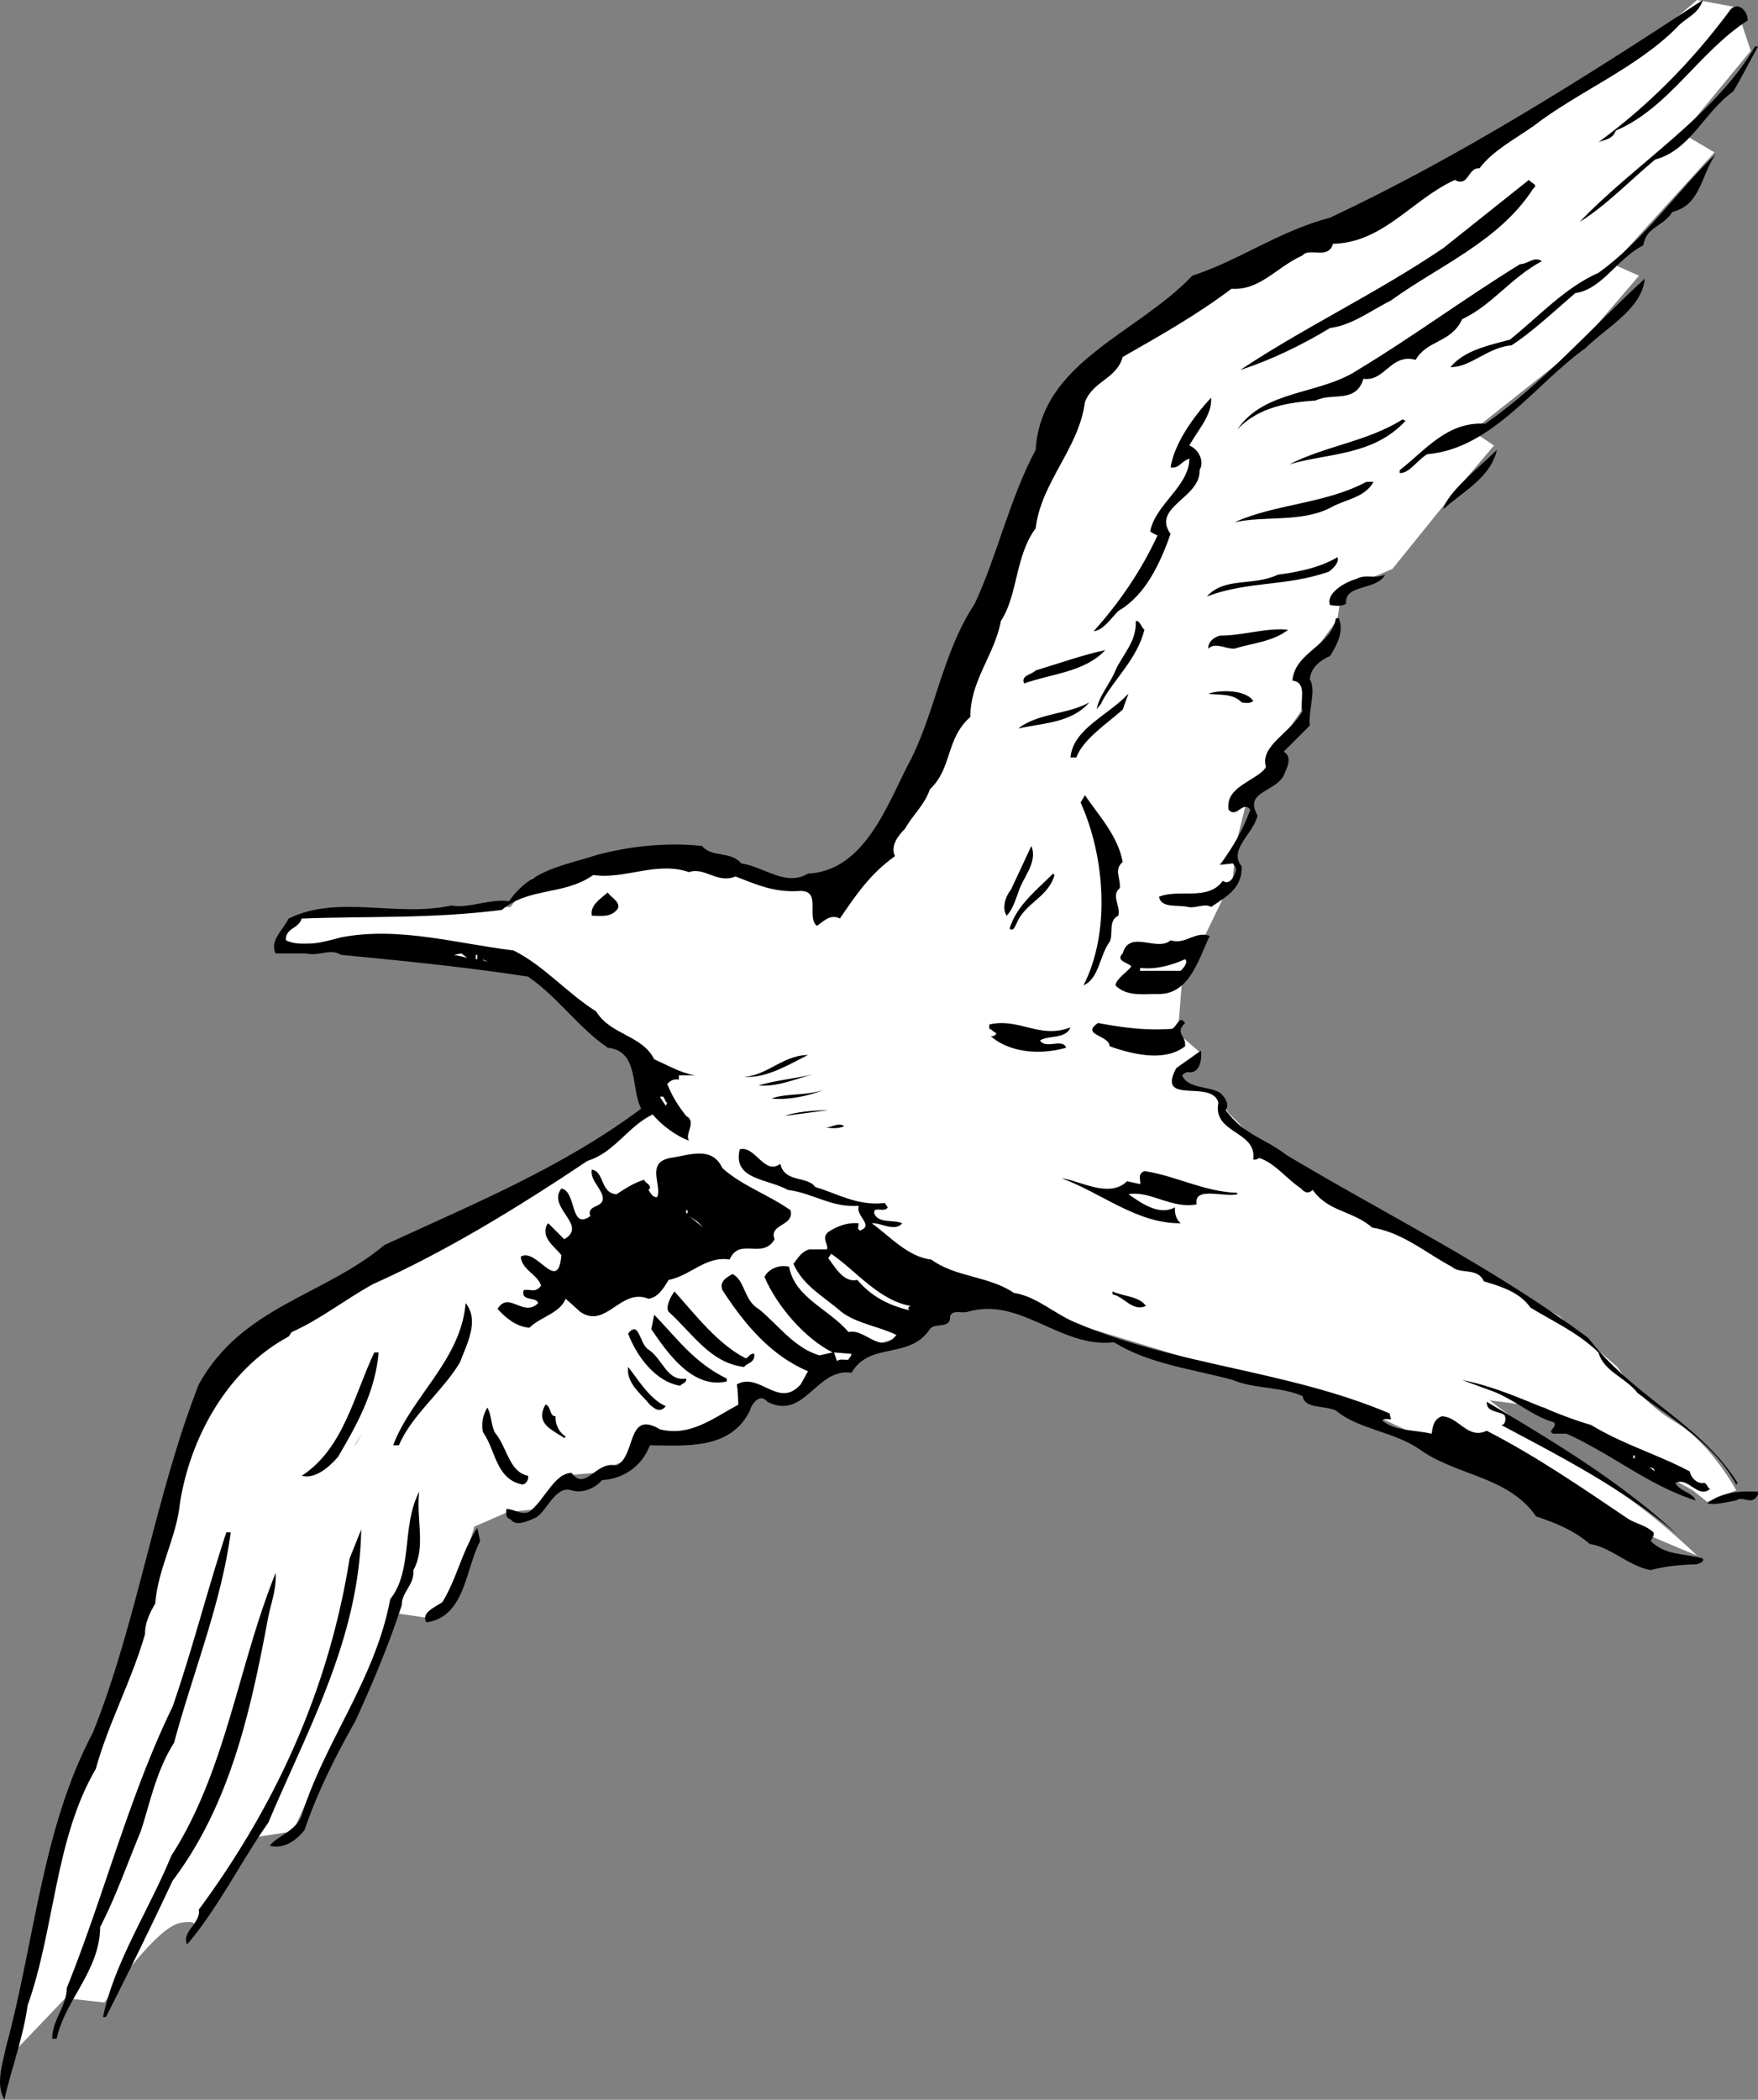
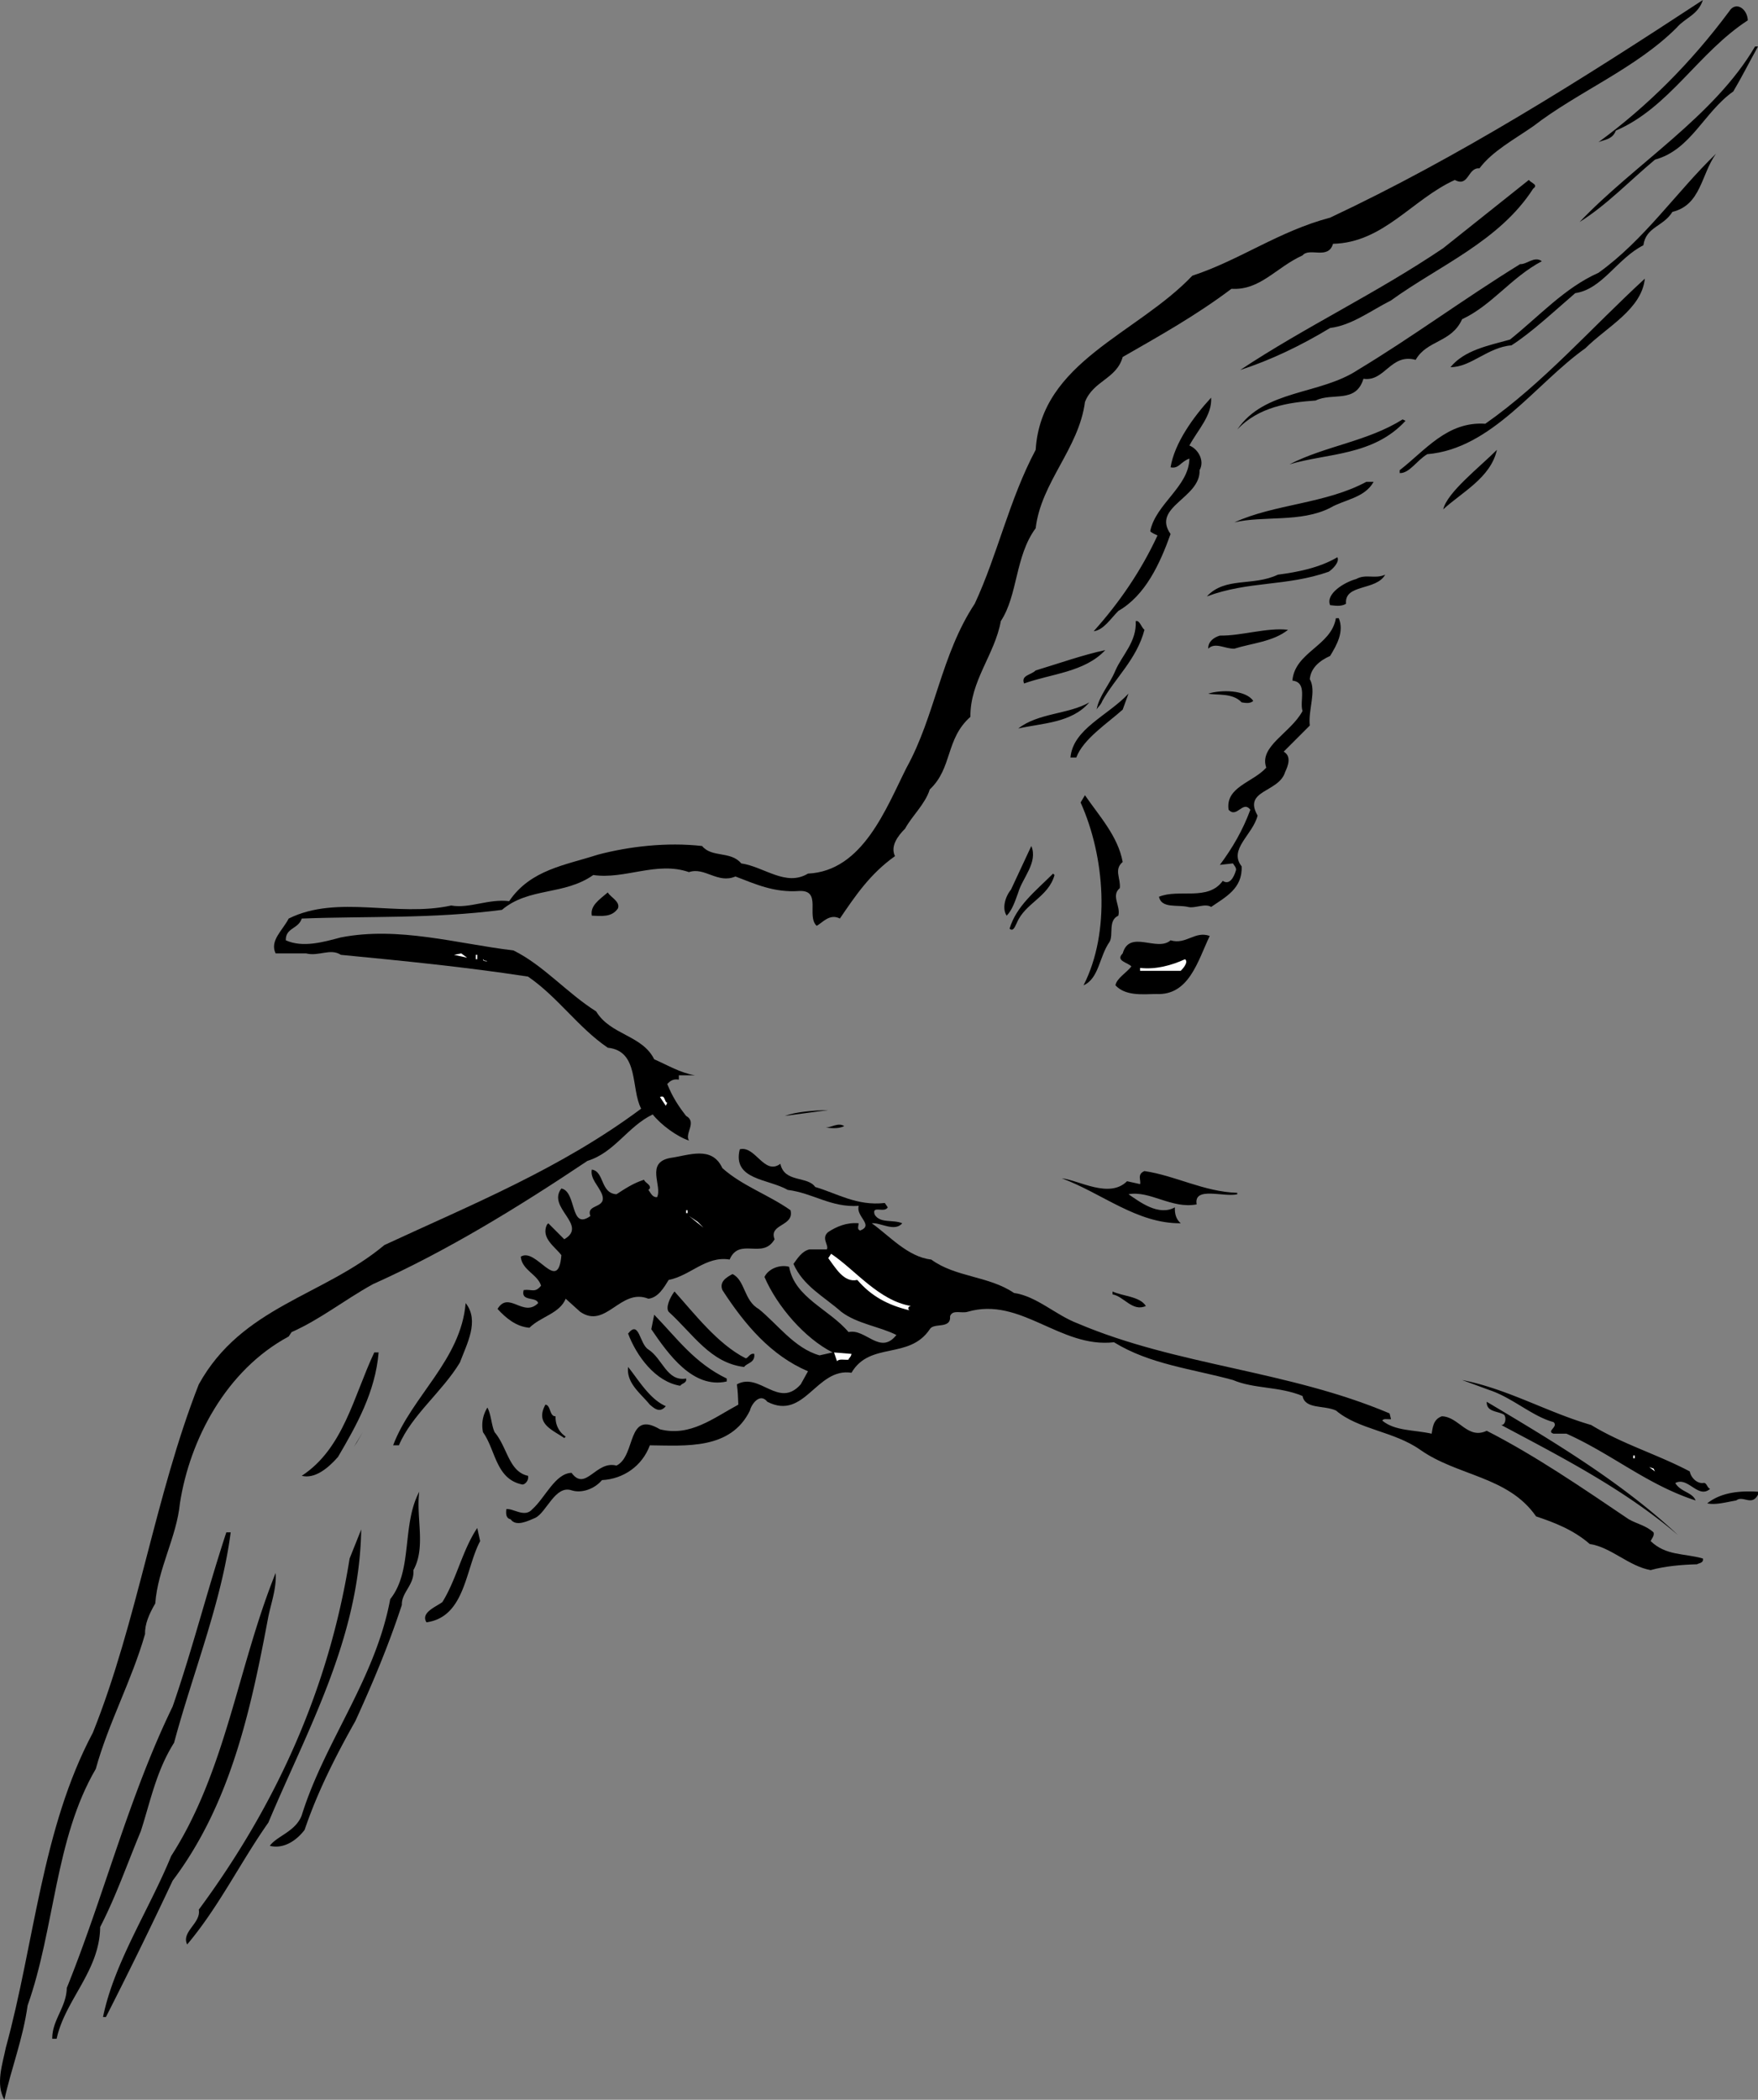
<svg xmlns="http://www.w3.org/2000/svg" width="121.205" height="144.703">
  <rect width="100%" height="100%" fill="#808080" stroke="none" />
-   <path fill="#fff" d="M117.002 107.203s-3.023-2.976-6.297-5c-3.226-1.976-8-5.703-8-5.703l3.797.5 10.203 5.703 1 .797 2-.797s-1.726-3.226-4.203-4.703c-2.523-1.523-4-3.797-4-3.797l-4-3.5-7-4L87.002 79l-2.297-2.297-1-1.5-2.5-.703 1.5-2-1.5-1.297.297-3.703 1.703-3.297 1.797-3.703.203-2.297.797-3.203 2.203-3.797 1.5-2.203.297-3.297 2.203-3 .297-2 3.5-1.5L100.205 34l2.797-3.297-1.5-1L108.705 24l4.297-5-1.797-.797 7-7.703-2.203-1.297 4.703-5.703-1-3-2.703-.5s-8.273 7.477-22.5 14.5c-14.273 6.977-15.5 7.703-15.5 7.703l-5.297 5L66.002 47.5s-2.023 5.727-4 8.703C59.98 59.227 57.205 61 57.205 61l-5.203-.797S46.98 58.227 43.705 59c-3.226.727-7 1.5-7 1.5l-1.5 2-8 .203-5.703.297s-1.523-.023-1.797 1c-.226.977.297 1 .297 1h9.203l5.797.703 9.203 6.797 1 3.703-14.5 8.5s-13.226 6.274-15.203 10c-2.023 3.774-3.5 8-3.5 8s-2.023 8.024-3.5 12C6.98 118.727 4.705 125 4.705 125l-4.5 17.203 4.297-4.5 2.703.297s3.524-5.273 5.297-5.5c1.727-.273.5.703.5.703l4-6.5 3.203-.5s2.774-6.226 4.5-9.5c1.774-3.226 2.797-5.5 2.797-5.5l2 .297 1.703-1.297 1.5-5 2.297-1 2-.203 1.703-2.297 2.297-.203 2.5-1 1-2s1.727.727 4.203 0c2.524-.773 3.297-3 3.297-3l2.203.703 2.797-1.703 1.5-.297 1.703-1.5L62.502 92l3.703-3.297 7.797 2.5 8.203 2.5s7.524 1.524 10.797 3c3.227 1.524 9.703 4.5 9.703 4.5l14.297 6" />
  <path d="M117.404 0c-.324 1.027-1.226 1.227-1.8 1.902-2.825 2.825-6.825 4.426-9.899 6.801-1.328.922-2.828 1.723-3.703 2.899-.824-.075-.723 1.324-1.7.8-2.925 1.325-4.925 4.325-8.398 4.399-.324 1.125-1.625.226-2.101.8-1.824.825-2.926 2.426-4.899 2.301-2.425 1.825-4.925 3.223-7.5 4.7-.425 1.523-2.027 1.625-2.601 3.101-.426 3.223-3.024 5.524-3.399 8.7-1.425 1.925-1.226 4.624-2.402 6.398-.422 2.324-2.125 4.125-2.098 6.601-1.726 1.524-1.226 3.524-2.8 5-.325 1.024-1.227 1.825-1.7 2.7-.527.523-1.027 1.226-.699 1.898-1.726 1.227-2.726 2.727-3.8 4.3-.727-.374-1.227.325-1.602.5-.723-.675.375-2.472-1.2-2.398-1.726.125-3.023-.476-4.398-1-1.226.524-2.125-.675-3.203-.3-2.223-.774-4.422.523-6.598.199-2.027 1.426-4.425.824-6.3 2.402-4.825.625-9.227.422-13.801.598-.223.726-1.125.625-1.098 1.5 1.172.527 2.574.125 3.797-.2 3.977-.773 7.977.426 11.902.899 2.075 1.027 3.676 2.926 5.7 4.203.976 1.625 3.175 1.625 4 3.297.976.426 1.773.926 2.8 1.102h-1.101v.3c-.426-.074-.625.125-.8.301.374.922.776 1.524 1.3 2.2.777.425-.125 1.222.2 1.699-.825-.274-1.923-1.075-2.5-1.801-1.724.824-2.626 2.625-4.5 3.199-4.825 3.227-9.724 6.227-14.798 8.5-2.027 1.125-3.625 2.426-5.601 3.3l-.2.302c-4.324 2.324-6.824 7.125-7.5 11.5-.226 2.324-1.527 4.523-1.699 6.898-.426.727-.726 1.426-.703 2.102-.922 3.226-2.523 6.125-3.398 9.3-2.825 4.825-2.825 11.024-4.7 16.301-.324 2.324-1.125 4.324-1.601 6.5-.625-1.078-.125-2.476.101-3.601 1.973-7.176 2.473-15.075 6-21.7 3.075-7.675 4.274-16.277 7.301-24 2.973-5.375 8.574-6.074 12.797-9.601 5.977-2.774 12.176-5.274 17.703-9.399-.726-1.375-.125-3.976-2.3-4.199-2.028-1.375-3.426-3.476-5.5-4.902-4.426-.676-8.528-1.074-12.903-1.5-.723-.473-1.523.125-2.398-.098h-2.102c-.422-.875.477-1.578.902-2.402 3.375-1.676 7.473-.074 11.2-.899 1.273.223 2.574-.476 4-.3 1.476-2.176 3.875-2.477 6.101-3.2 2.172-.574 4.774-.875 7.2-.601.675.824 1.972.324 2.699 1.199 1.574.227 3.074 1.625 4.601.703 3.774-.176 5.375-4.476 6.797-7.3 1.977-3.575 2.375-7.778 4.703-11.301 1.574-3.375 2.375-7.176 4.2-10.602.374-6.074 6.972-7.973 10.8-12 3.274-1.074 5.973-3.074 9.5-4 8.875-4.172 17.274-9.473 25.7-15m3.097 1.402C117.08 3.625 115.08 7.426 111.404 9c-.226.625-.824.625-1.199.8 3.375-2.472 6.375-5.472 9-9 .473-.773 1.274-.175 1.297.602m.703 1.801c-.625 1.125-1.125 2.125-1.703 3.098-2.023 1.426-2.922 4.027-5.398 4.699-1.825 1.527-3.325 3.125-5.2 4.3 3.774-3.972 9.274-7.273 12.098-12.097h.203m-2.902 7.399c-1.024 1.425-1.024 3.523-3 4-.625 1.023-1.824 1.023-2 2.3-1.824.926-2.824 3.024-4.7 3.301-1.425 1.223-3.023 2.723-4.398 3.598-1.625.125-2.828 1.527-4.203 1.5.977-1.176 2.578-1.473 4.102-1.899 1.976-1.574 3.773-3.574 6.101-4.601 3.172-2.274 5.375-5.574 8.098-8.2" />
  <path d="M105.705 13c-2.328 3.625-6.527 5.328-9.8 7.703-1.426.723-2.727 1.723-4.2 1.899-2.027 1.226-4.125 2.226-6.203 2.898 4.477-2.973 9.375-5.273 14-8.398l5.902-4.7c.176.223.676.325.301.598m.598 5c-2.125 1.125-3.426 3.027-5.5 4-.723 1.625-2.426 1.426-3.2 2.8-1.726-.472-2.124 1.528-3.6 1.302-.524 1.726-2.126.925-3.298 1.5-1.828.125-3.926.425-5.402 2 1.875-2.774 5.676-2.375 8.3-4.102 3.774-2.273 7.274-4.875 11.2-7.297.476.024.976-.578 1.5-.203m7.101 1.203c-.226 2.125-2.625 3.324-4.101 4.797-3.426 2.426-6.426 6.926-10.899 7.3-.726.427-1.226 1.325-1.902 1.302v-.2c1.777-1.375 3.277-3.375 5.902-3.199 3.973-2.777 7.375-6.676 11-10m-29.902 8.199c.078 1.223-.922 2.223-1.5 3.301.578.223 1.078 1.024.703 1.7.074 1.925-3.328 2.523-2 4.398-.726 2.027-1.726 4.226-3.601 5.3-.524.524-1.024 1.325-1.7 1.399 1.774-1.973 3.274-4.172 4.399-6.598-.125-.074-.426-.175-.5-.3.375-1.875 2.676-3.075 2.7-5-.626.226-.724.726-1.298.601.274-1.676 1.574-3.476 2.797-4.8M96.904 29c-2.226 2.426-5.425 2.227-8 3 2.473-1.273 5.375-1.574 7.801-3.098l.2.098m2.597 6.102c.277-1.176 2.477-2.875 3.703-4.102-.426 1.926-2.426 2.926-3.703 4.102m-4.797-1.899c-.625 1.125-2.027 1.223-3 1.797-2.027 1.027-4.625.527-6.601 1 2.773-1.273 6.273-1.273 9.101-2.797h.5m-3.101 6.199c-2.926 1.024-5.524.625-8.399 1.7 1.274-1.375 3.172-.676 4.899-1.5 1.375-.176 2.875-.477 4.101-1.2.172.325-.328.825-.601 1m3.898.2c-.625 1.125-2.824.625-2.7 2-.323.226-.823.125-1.097.101-.328-.777.973-1.578 1.797-1.8.676-.376 1.277.023 2-.301m-3.199 3c.375.925-.125 1.824-.598 2.601-.726.324-1.328.824-1.402 1.598.476.824-.125 2.125 0 3.199l-1.8 1.8c.577.325.276 1.028.1 1.403-.425 1.422-2.925 1.223-1.898 3-.328 1.324-2.027 2.324-1.101 3.5.074 1.524-1.125 2.125-2.102 2.797-.422-.273-1.125.125-1.598 0-.726-.172-1.824.125-2-.7 1.375-.573 3.375.325 4.399-1.097.476.324.777-.277.902-.703.074-.172-.125-.375-.203-.5l-.898.102c.875-1.176 1.574-2.375 2.101-3.801-.527-.676-.926.625-1.5 0-.226-1.574 1.672-1.875 2.598-2.899-.524-1.476 1.676-2.375 2.5-3.902-.223-.672.375-1.973-.7-2.098.176-1.976 2.676-2.375 3-4.3h.2m-13.399.8c-.527 2.024-2.027 3.325-2.902 4.899-.125.324-.324.426-.398.601.175-.976.875-1.675 1.3-2.699.473-1.078 1.473-1.976 1.399-3.402.277-.074.375.426.601.601m9.899 0c-1.024.825-2.524.926-3.7 1.301-.624.024-1.324-.476-1.8 0-.024-.476.375-.777.8-.902 1.477.027 3.274-.574 4.7-.399M76.205 44.8c-1.426 1.528-3.726 1.626-5.601 2.302-.227-.575.476-.575.8-.899 1.575-.476 3.274-1.078 4.801-1.402M86.404 48.3c-.226.227-.625.126-.8.102-.625-.675-1.727-.476-2.301-.601.875-.274 2.574-.274 3.101.5m-9 .601c-1.027.926-2.726 2.024-3.199 3.301h-.402c.176-1.976 2.574-2.875 4-4.402l-.399 1.101m-2.3-.5c-1.227 1.426-3.227 1.426-4.899 1.801 1.375-1.078 3.473-.976 4.899-1.8m2.3 10.999c-.625.524-.125 1.125-.199 1.801-.625.524.074 1.223-.101 1.899-.727.324-.325 1.324-.602 1.8-.723 1.024-.723 2.524-1.797 3 1.875-3.675 1.473-8.875-.203-12.601l.3-.5c.977 1.426 2.278 2.824 2.602 4.601M70.205 61.5c-.226.625-.426 1.227-.8 1.602-.325-.477-.126-1.274.3-1.801l1.399-3c.476 1.125-.625 2.226-.899 3.199m2.5-1.2c-.426 1.528-2.027 1.927-2.601 3.302-.125.226-.227.625-.5.398.476-1.574 1.773-2.574 3-3.797l.101.098m-30.101 2.301c-.426.625-1.125.523-1.801.5-.125-.676.476-1.075 1.101-1.602.176.328.875.625.7 1.102m40.8 1.898c-.824 1.727-1.425 4.125-3.699 4-1.027.027-2.125.125-2.8-.598.074-.476.773-.875 1.097-1.3-.223-.274-1.125-.375-.598-.899.473-1.676 2.375-.078 3.301-.902 1.074.324 1.672-.676 2.7-.301" />
  <path fill="#fff" d="m31.303 65.8.5-.097.402.297zm1.5.302h.101V65.8h-.101v.3m.601.103c.473.024-.125.125-.101-.101l.101.101m48 .699h-2.8v-.199c1.074.125 2.175-.176 3.101-.601.274.226-.226.726-.3.8" />
-   <path d="M81.705 70.5c-.726.727.074.828 0 1.602-1.426 1.125-3.726.523-5.203 0-.023-.774-2.023-.774-.797-1.602 1.774.328 3.274.527 5.098.402.375-.175.476-.976.902-.402m-7.902.3c-.324.825-1.524.528-2.098.903.375.625 1.574-.176 1.797.5-1.824.524-3.922.324-5.2-.8.075.023.278.023.403-.2-.226-.078-.328-.277-.5-.3v-.301c2.074-.477 3.473 1.023 5.598.199m8.199 3.101c-.223-.074-.422.125-.5.2.375.925 1.777.726 2.602 1.199.375.324.675.824.398 1.199 1.277 1.727 2.676 1.926 4.203 3.102 7.074 4.226 14.074 7.625 20.797 12.601 3.176 4.125 7.676 5.824 10.3 10l-.097.098c-1.527-2.774-4.328-4.473-6.8-6.301-.825-1.074-2.325-1.473-2.7-2.797-1.426-1.375-3.027-2.078-4.703-3.101-.723-1.075-2.125-1.477-3.2-1.801-.425-.973-1.624-.473-2.198-1-1.825-.973-3.426-2.375-5.5-2.7-1.325-1.175-3.024-1.074-4.102-2.601-.324.328-.625.125-.797-.098-1.027-.675-1.828-1.777-2.902-2.101a.444.444 0 0 1-.399.101c.274-1.976-2.824-1.777-2.402-3.902-.422-1.672-4.324.227-2.898-2.398l1.699-1.2c.074.723-.125 1.524-.8 1.5m-26.298-1.199c-1.426.723-2.926 1.625-4.402 1.5 1.574-.078 2.676-1.476 4.402-1.5m.5 1.297c-1.328.328-2.625.926-3.902.8 1.277-.374 2.574-.472 3.902-.8m.598 1.102c-1.024.425-2.524.726-3.598.601.973-.375 2.375-.176 3.598-.601" />
  <path fill="#fff" d="m46.002 76-.098.203-.402-.601c.375-.176.277.324.5.398" />
  <path d="M54.104 76.902c.773-.277 1.875-.375 3-.402l-3 .402m4.101.7c-.426.226-1.027.125-1.3.101.374.024.874-.375 1.3-.101m-4.402 2.601c.277 1.324 1.875.824 2.402 1.598 1.473.426 2.875 1.324 4.797 1.101l.203.301c-.226.422-1.125-.176-.902.5.375.625 1.277.324 1.902.598-.527.625-1.527-.074-2.101 0 1.175.824 2.476 2.324 4.101 2.5 1.672 1.226 3.973 1.125 5.7 2.3 1.574.227 2.874 1.524 4.398 2.102 6.875 2.922 14.476 3.223 21.5 6.2l.101.398c-.226.027-.527-.074-.601.101.875.723 2.176.625 3.402.899.074-.375.074-.973.7-1.2 1.175.024 1.773 1.626 3.097 1 3.375 1.727 6.578 3.926 9.8 6.102.575.324 1.177.422 1.7.899.078.226-.125.425-.2.601 1.075 1.024 2.278.824 3.602 1.2.075.324-.324.324-.402.398-1.023.027-2.223.125-3.2.402-1.523-.277-2.722-1.578-4.198-1.8-1.125-.977-2.426-1.477-3.7-1.903-1.925-2.773-5.425-2.773-8-4.598-1.824-1.277-4.226-1.375-5.8-2.699-.825-.375-2.125-.078-2.301-1-1.625-.676-3.324-.476-4.8-1.101-2.825-.774-5.724-1.075-8.2-2.602-3.723.426-6.426-3.172-10.098-2.098-.426.125-1.027-.175-1.203.301.078.922-1.125.422-1.398.899-1.426 2.125-4.125.824-5.399 3-2.426-.375-3.226 3.324-5.8 2-.528-.676-1.126.226-1.2.601-1.328 2.723-4.426 2.422-6.902 2.399-.524 1.425-1.824 2.324-3.3 2.398-.524.625-1.423.926-2.099.703-1.125-.375-1.726 1.524-2.5 1.899-.527.226-1.324.625-1.699.101-.328-.078-.328-.375-.3-.703.472-.074 1.273.625 1.8 0 .875-.773 1.574-2.473 2.7-2.5.972 1.328 1.675-.875 3.097-.5 1.375-.672.676-3.875 3-2.5 2.078.527 3.676-.773 5.402-1.7-.027-.573-.027-.874-.101-1.398 1.574-.875 2.875 1.723 4.402 0l.5-.902c-2.527-1.074-4.328-3.172-5.902-5.598-.223-.574.277-.875.7-1.101.874.426.776 1.824 1.8 2.402 1.277 1.024 2.476 2.723 4.2 3.2l.901-.2c-1.925-.976-3.824-3.176-4.699-5.203.274-.574 1.074-.875 1.7-.7.374 2.126 2.773 2.927 4.097 4.5 1.176-.273 2.176 1.626 3.3.2-1.124-.574-2.722-.773-3.8-1.598-1.223-1.074-2.625-1.777-3.297-3.3.274-.375.574-.875 1.098-1h1.2c.175-.274-.423-.774.1-1.2.575-.375 1.274-.675 2.102-.601-.027.226-.125.426.098.5.976-.375-.324-.973-.098-1.7-1.926.126-3.125-.874-4.902-1.101-1.324-.773-3.824-.672-3.3-2.797 1.077-.277 1.675 1.824 2.8 1" />
  <path d="M49.803 80.5c1.375 1.227 3.176 1.828 4.7 2.902.276 1.125-1.524.926-1.099 2-.824 1.426-2.425-.175-3.101 1.399-1.625-.274-2.723 1.125-4.2 1.402-.324.524-.726 1.223-1.398 1.297-1.926-.773-2.926 2.125-4.703.902l-1-.902c-.422 1.027-1.723 1.227-2.5 2-.922-.074-1.625-.672-2.2-1.297.778-1.277 1.778.625 2.802-.402-.125-.473-1.227-.074-1-.899.574-.074.773.223 1.199-.3-.223-.774-1.324-1.075-1.399-2 1.075-.676 2.575 2.625 2.801-.102-.426-.574-1.426-1.172-1-2.098l.098-.101 1.101 1.101c1.676-.976-1.226-2.175-.199-3.5 1.074.223.574 2.926 2 1.899-.328-.875 1.172-.473.797-1.5-.223-.574-.824-1.074-.7-1.7.876.126.575 1.626 1.7 1.7.578-.375 1.176-.774 1.902-1 .075.226.473.324.399.601l-.098.098c.172.227.274.527.598.5.375-.773-.824-2.375.902-2.7 1.274-.175 2.875-.874 3.598.7m35.5 1.703v.098c-.926.226-3.024-.574-2.8.699-1.724.328-3.224-.973-4.7-.7.777.528 2.074 1.528 3.2.903-.024.422.077.824.401 1.098-3.027.027-5.425-2.074-8.199-3.098 1.172.125 3.274 1.422 4.5.2l.899.199c.074-.274-.227-.676.3-.899 2.176.324 4.075 1.422 6.399 1.5" />
  <path fill="#fff" d="M47.303 83.602h.101v-.2h-.101v.2m1.199 1-1-.801.602.402zM62.803 90c-.223.027-.223.227-.098.3-1.527-.374-2.625-.972-3.601-2.097-.926.223-1.524-.875-2-1.5l.199-.3c1.676 1.124 3.277 3.222 5.5 3.597" />
  <path d="M51.404 93.602c.176.023.274-.375.598-.301.078.625-.523.625-.7.902-2.323-.277-3.523-2.277-5.198-3.8-.227-.278.074-.977.398-1.403 1.375 1.527 2.977 3.625 4.902 4.602M79.002 90c-.922.426-1.523-.672-2.297-.797V89c.672.328 1.875.328 2.297 1m-47.297 3.902c-1.226 2.024-3.328 3.625-4.203 5.7h-.398c1.273-3.375 4.675-5.875 5-9.801.976 1.226.074 2.824-.399 4.101M50.104 95v.203c-2.325.524-4.024-1.875-5.2-3.601l.2-1c1.574 1.625 2.773 3.324 5 4.398m-5.399-2c.973.625 1.274 2.227 2.598 2 .074.328-.324.328-.399.5-1.726-.273-3.027-2.074-3.601-3.598.777-.976.777.723 1.402 1.098m-18.601.203c-.227 2.723-1.524 5.024-2.801 7.2-.723.824-1.625 1.523-2.5 1.3 2.875-1.875 3.574-5.476 5-8.5h.3" />
  <path fill="#fff" d="M58.705 93.3c-.027.227-.226.325-.203.403-.324.024-.625-.078-.797.098l-.203-.598 1.203.098" />
  <path d="M45.904 96.902c-.425.524-.824.125-1.101-.101-.625-.774-1.625-1.473-1.5-2.598.676.824 1.476 2.223 2.601 2.7m63.801 1.3c2.172 1.324 4.574 2.024 6.797 3.2.078.425.477.824.902.8.274-.078.274.324.5.399-.824.726-1.527-.875-2.402-.399.375.625 1.176.625 1.402 1.2-3.324-1.075-5.726-3.176-8.902-4.602h-.898c-.524-.176.375-.473 0-.801-1.426-.375-2.825-1.672-4.399-2.2l-1.902-.698c3.176.625 5.875 2.226 8.902 3.101m6 7.597c-3.726-3.175-8.027-5.374-12.203-7.597.277.024.375-.476.203-.703-.426-.273-1.226-.172-1.203-.898 4.578 2.726 9.277 5.523 13.203 9.199m-77.402-8.199c-.024.625.277 1.125.7 1.398l-.099.102c-.824-.575-2.027-.977-1.3-2.301.375.027.273.824.699.8m-4.199 1.102c.875 1.024.976 2.723 2.3 3 .075.324-.226.625-.402.598-1.824-.375-1.824-2.375-2.7-3.598A2.294 2.294 0 0 1 33.605 97c.273.527.273 1.227.5 1.703" />
-   <path fill="#fff" d="m94.705 97.5.399.102-.399-.102" />
  <path d="m24.404 99.703.598-1-.398.7zm0 0" />
  <path fill="#fff" d="M112.604 100.5h.101v-.2h-.101v.2m1.5.902-.399-.3.297.101zm.8.398.598.2-.598-.2" />
  <path d="M121.205 103c-.426.828-1.027.027-1.5.402-.726.125-1.426.325-2 .2.973-.774 2.274-.875 3.5-.801V103m-92.703 5.203c.078 1.024-.824 1.524-.797 2.399-.926 2.824-2.027 5.425-3.203 8-1.422 2.523-2.625 4.925-3.5 7.5-.625.824-1.523 1.324-2.398 1.101.476-.676 1.773-.976 2.199-2.101 1.574-5.075 5.074-9.375 6.101-14.899 1.575-1.976.774-5.078 2-7.402-.226 1.824.473 3.824-.402 5.402m4.602-2c-1.024 1.922-1.024 5.223-3.7 5.598-.425-.676.676-1.074 1.098-1.399.977-1.574 1.375-3.574 2.402-5.101l.2.902m-14.602 19.399c-1.922 2.726-3.422 5.824-5.598 8.398-.425-.875.973-1.473.801-2.398 5.375-7.274 8.973-15.274 10.399-24.2l.8-2c-.125 7.524-3.726 13.825-6.402 20.2m-2.598-20c-.625 4.824-2.625 9.726-3.902 14.5-1.223 1.925-1.625 4.023-2.297 6.101-.926 2.223-1.726 4.524-2.8 6.598-.028 3.027-2.426 5.027-3 7.699h-.301c-.024-1.273.976-2.172 1-3.5 2.574-6.375 4.273-13.172 7.3-19.398 1.375-3.977 2.375-7.977 3.7-12h.3m2.598 5.8c-1.223 6.524-2.625 12.926-6.598 18.2A334.6 334.6 0 0 1 7.303 139h-.2c.774-3.773 3.176-7.375 4.7-11.098 3.777-5.875 4.574-12.976 7.2-19.5.077 1.024-.325 2.125-.5 3" />
</svg>